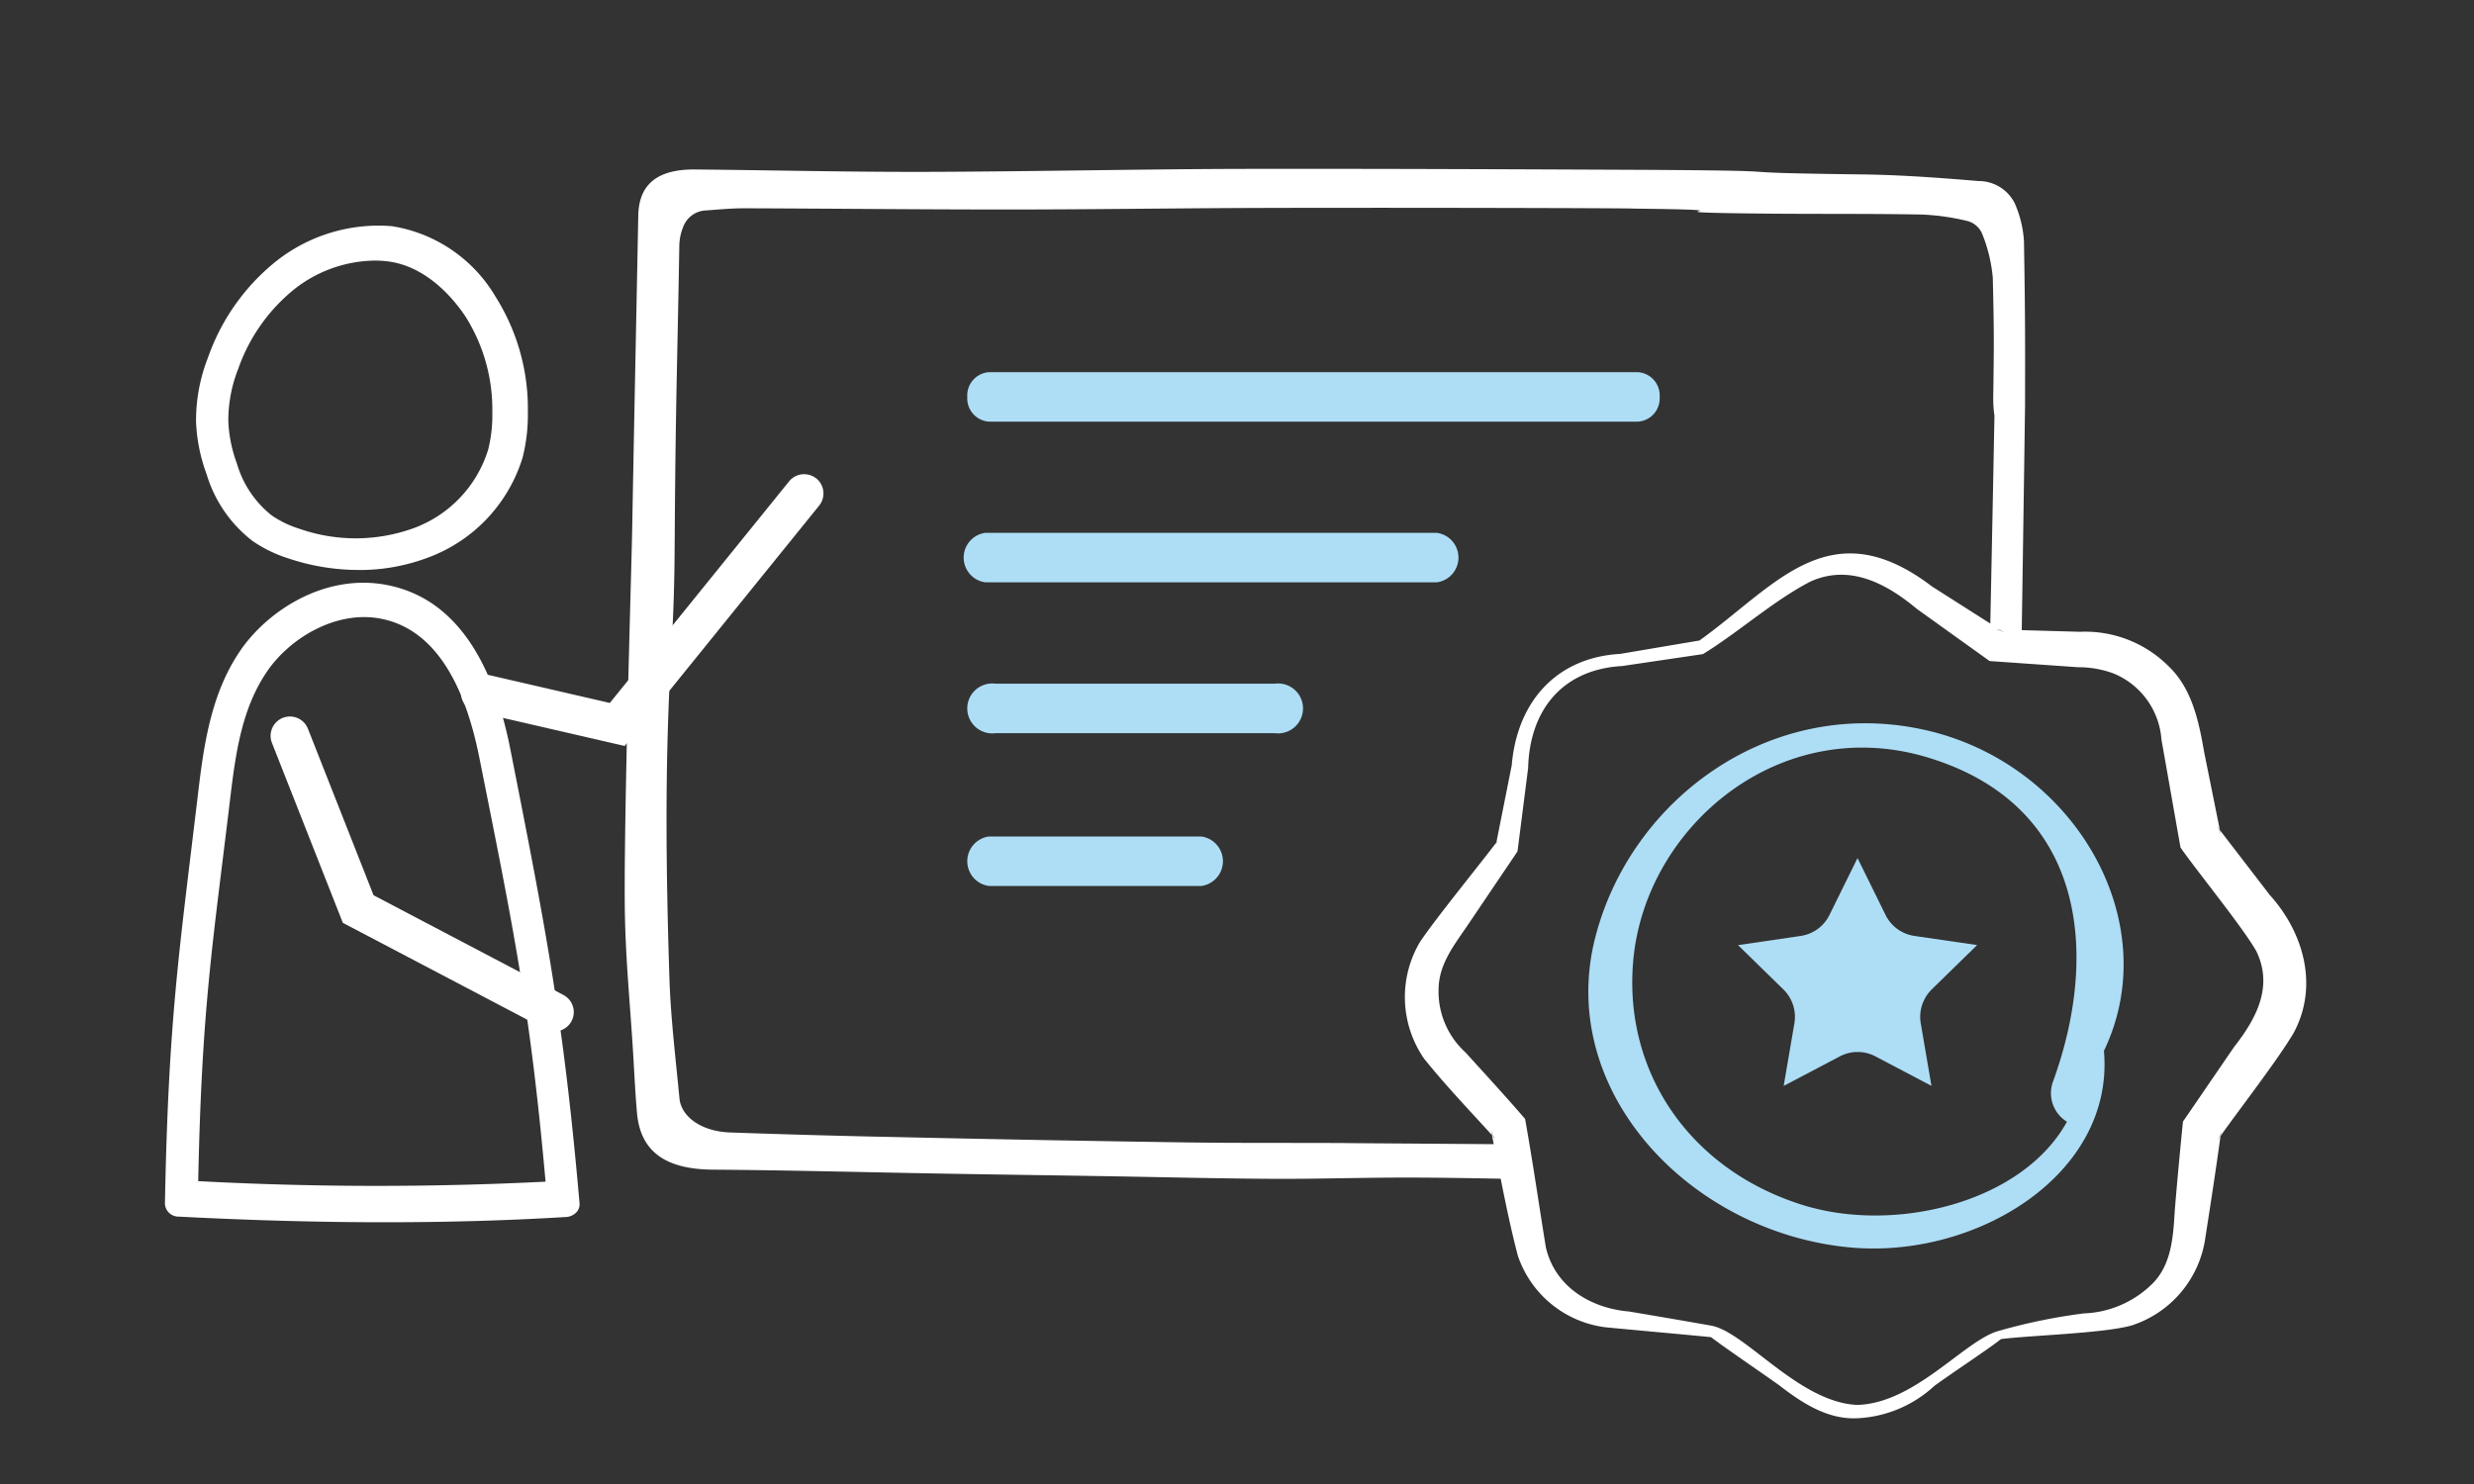
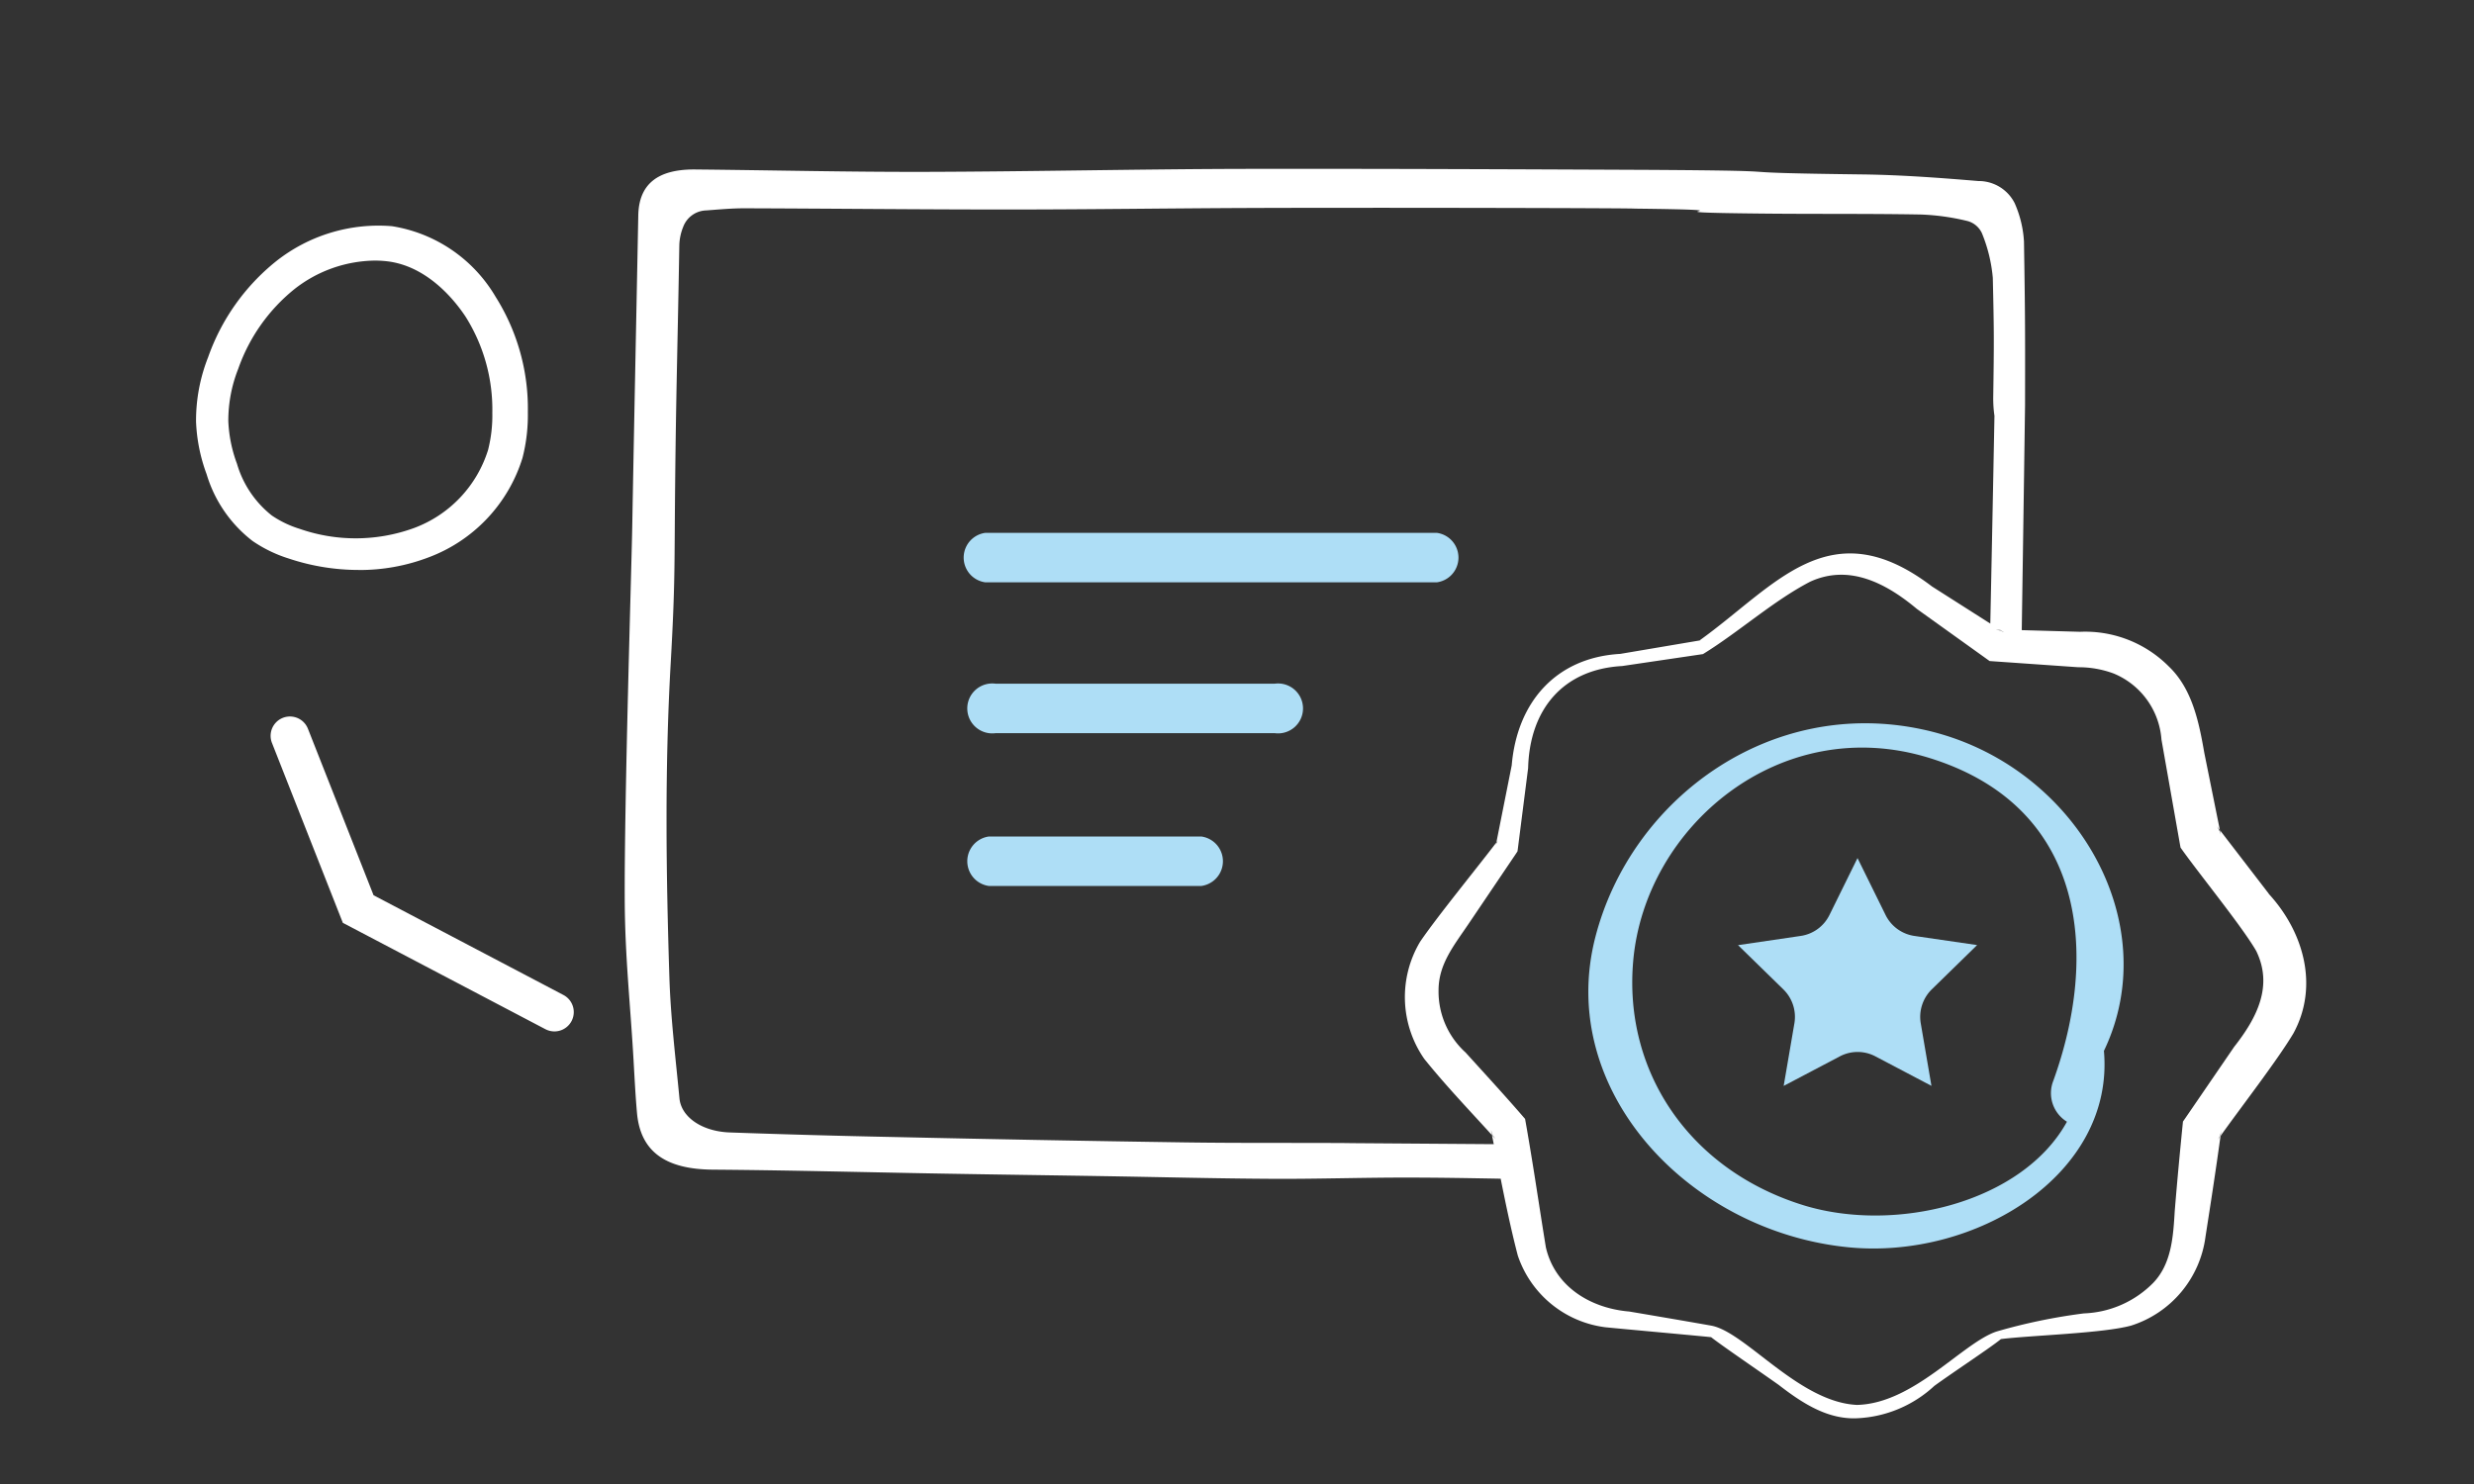
<svg xmlns="http://www.w3.org/2000/svg" width="150" height="90" viewBox="0 0 150 90">
  <rect x="0" y="0" width="150" height="90" fill="#333333" stroke="none" />
  <g id="unsere-trainer-icon" transform="translate(8721 15254)">
    <rect id="Rechteck_668" data-name="Rechteck 668" width="150" height="90" transform="translate(-8721 -15254)" fill="rgba(255,255,255,0)" />
    <g id="Gruppe_29518" data-name="Gruppe 29518" transform="translate(-1861 -5433)">
      <path id="Pfad_110546" data-name="Pfad 110546" d="M67.283,37.222H50.366a1.514,1.514,0,1,1,0-3H67.283a1.514,1.514,0,1,1,0,3" transform="translate(-6850 -9813.758)" fill="#aedef6" />
      <path id="Pfad_110547" data-name="Pfad 110547" d="M62.838,46.489H49.956a1.514,1.514,0,0,1,0-3H62.838a1.514,1.514,0,0,1,0,3" transform="translate(-6850 -9813.758)" fill="#aedef6" />
-       <path id="Pfad_110548" data-name="Pfad 110548" d="M89.317,18.33H49.956a1.414,1.414,0,0,1-1.309-1.5,1.414,1.414,0,0,1,1.309-1.5H89.317a1.414,1.414,0,0,1,1.309,1.5,1.414,1.414,0,0,1-1.309,1.5" transform="translate(-6850 -9813.758)" fill="#aedef6" />
      <path id="Pfad_110549" data-name="Pfad 110549" d="M77.119,28.074H49.737a1.514,1.514,0,0,1,0-3H77.119a1.514,1.514,0,0,1,0,3" transform="translate(-6850 -9813.758)" fill="#aedef6" />
      <path id="Pfad_110550" data-name="Pfad 110550" d="M93.12,31.59l-.08.013-.018.014Z" transform="translate(-6850 -9813.758)" fill="#fff" />
-       <path id="Pfad_110551" data-name="Pfad 110551" d="M80.811,43.743l-.084.109-.036.181a.972.972,0,0,1,.12-.29" transform="translate(-6850 -9813.758)" fill="#fff" />
      <path id="Pfad_110552" data-name="Pfad 110552" d="M80.5,61.569l-.093-.281c.021.105.041.208.062.312.065.072.132.143.2.215Z" transform="translate(-6850 -9813.758)" fill="#fff" />
-       <path id="Pfad_110553" data-name="Pfad 110553" d="M124.653,43.406l-.061-.3-.174-.226a1.746,1.746,0,0,1,.235.53" transform="translate(-6850 -9813.758)" fill="#fff" />
      <path id="Pfad_110554" data-name="Pfad 110554" d="M124.475,61.876c.047-.068.109-.153.161-.226.015-.105.031-.212.046-.317a1.585,1.585,0,0,1-.207.543" transform="translate(-6850 -9813.758)" fill="#fff" />
      <path id="Pfad_110555" data-name="Pfad 110555" d="M111.279,31l.235.115-.247-.157-.245-.007Z" transform="translate(-6850 -9813.758)" fill="#fff" />
      <path id="Pfad_110556" data-name="Pfad 110556" d="M127.559,46.96,124.592,43.1l.061.3a1.746,1.746,0,0,0-.235-.53l.174.226-.946-4.69c-.323-1.86-.732-3.876-2.153-5.232a7.144,7.144,0,0,0-5.379-2.1l-3.534-.1c.116-7.486.2-13.638.2-13.638.009-4.3.006-5.613-.065-9.928a6.687,6.687,0,0,0-.565-2.33,2.445,2.445,0,0,0-2.2-1.341c-2.312-.193-4.641-.368-6.973-.4-10.033-.123-2.561-.208-12.81-.276C82.031,3.026,73.824,2.987,65.55,3c-6.427.013-12.894.163-19.405.181-4.642.013-9.309-.1-14-.145-2.267-.019-3.41.884-3.446,2.789-.14,7.314-.235,11.612-.366,18.893-.049,2.7-.483,16.466-.455,22.633.016,3.443.339,6.28.535,9.712.061,1.065.114,2.13.208,3.191.209,2.354,1.74,3.419,4.6,3.44,4.664.034,9.3.16,13.919.24,3.253.057,6.5.1,9.727.153,3.442.056,6.871.145,10.291.163,2.746.015,5.489-.08,8.22-.075,1.875,0,3.743.035,5.609.068.309,1.552.631,3.1,1.036,4.655a6.456,6.456,0,0,0,5.321,4.355c.816.083,5.5.506,6.4.6.679.532,2.911,2.051,4.106,2.9,1.358,1.05,2.92,2.1,4.739,2.018a7.364,7.364,0,0,0,4.688-1.961c1.162-.844,3.425-2.333,4.04-2.841,1.83-.228,6.164-.346,7.89-.816a6.545,6.545,0,0,0,4.513-5.391c.316-2.024.634-4.08.912-6.11-.052.073-.114.158-.161.226a1.558,1.558,0,0,0,.206-.542c-.014.1-.031.211-.045.316,1.184-1.672,3.444-4.585,4.419-6.225,1.564-2.872.615-6.169-1.5-8.465M111.514,31.11,111.279,31l-.258-.049.245.007Zm-39.7,30.972c-3.31-.022-6.635.008-9.966-.041q-8.792-.127-17.687-.327-4.941-.1-9.911-.276c-1.68-.059-2.944-.925-3.054-2.068-.234-2.452-.535-4.9-.612-7.368-.2-6.3-.283-12.619.077-18.959.282-4.962.223-5.926.273-10.9.059-5.819.157-8.649.253-14.489a3.173,3.173,0,0,1,.235-1.135,1.536,1.536,0,0,1,1.4-1c.777-.058,1.555-.131,2.334-.129,5.354.017,10.681.075,15.977.073,4.938,0,9.849-.074,14.738-.092,7.8-.029,23.221.007,23.222.039,8.507.1-.676.213,7.682.3,3.242.035,6.473,0,9.693.058a13.969,13.969,0,0,1,2.844.4,1.353,1.353,0,0,1,.851.727,9.29,9.29,0,0,1,.662,2.709c.078,3.41.076,3.82.026,7.224a7.275,7.275,0,0,0,.074,1.148s-.106,5.62-.252,12.6l-3.534-2.25c-6.217-4.735-9.494-.021-14.1,3.276l.08-.013-.1.027.018-.014-4.8.812c-3.923.223-6.261,2.958-6.581,6.761l-.931,4.677c.025-.034.059-.077.084-.11a.928.928,0,0,0-.12.291l.036-.181c-1.164,1.532-3.607,4.52-4.626,6.025a6.562,6.562,0,0,0,.256,7.1c1.286,1.6,2.72,3.1,4.107,4.626-.021-.1-.041-.208-.062-.312l.093.281.166.246c-.065-.072-.132-.143-.2-.215l.108.545-8.757-.063m53.638-5.824-2.912,4.254-.182.263c-.181,1.816-.353,3.634-.5,5.454-.09,1.512-.192,3.167-1.295,4.319a6.212,6.212,0,0,1-4.208,1.86,34.561,34.561,0,0,0-5.3,1.1c-2.069.693-5.019,4.37-8.462,4.451-3.531-.166-6.769-4.442-8.845-4.81s-4.963-.854-4.963-.854c-2.373-.2-4.511-1.527-5.054-3.894-.216-1.321-.429-2.72-.649-4.119q-.168-1.069-.345-2.124c-.087-.52-.175-1.041-.267-1.546-1.175-1.365-2.4-2.693-3.605-4.025a4.985,4.985,0,0,1-1.641-3.775c0-1.594.941-2.722,1.84-4.057l2.846-4.215.1-.153.019-.138.626-4.913c.09-3.523,2.086-5.987,5.7-6.188l4.9-.724c2.161-1.327,4.269-3.234,6.5-4.391,2.366-1.085,4.607.093,6.47,1.651l4.211,3.018.192.138.008.005.292.021,1.62.113,3.464.242a6.079,6.079,0,0,1,2.15.382,4.7,4.7,0,0,1,2.892,4l.221,1.254.885,5.017.051.283c1.011,1.45,3.739,4.79,4.588,6.27,1.035,2.12.055,4.051-1.346,5.828" transform="translate(-6850 -9813.758)" fill="#fff" />
      <path id="Pfad_110558" data-name="Pfad 110558" d="M117.562,56.491c.663,7.5-7.8,12.687-15.527,11.907-9.656-.973-17.685-9.531-15.313-18.787,2.149-8.392,10.629-14.658,19.952-12.591,9.058,2.007,14.663,11.6,10.888,19.471M89.022,51.04c-.59,6.71,3.4,12.63,10.238,14.785,5.593,1.766,13.348-.115,16.06-5.038a2.033,2.033,0,0,1-.836-2.458c2.754-7.582,2.1-16.645-7.531-19.611-9.007-2.771-17.218,4.165-17.931,12.322" transform="translate(-6850 -9813.758)" fill="#aedef6" />
      <path id="Pfad_110559" data-name="Pfad 110559" d="M95.378,50.078l2.747,2.683a2.328,2.328,0,0,1,.669,2.064l-.649,3.79,3.4-1.789a2.312,2.312,0,0,1,2.167,0l3.393,1.786-.65-3.8a2.339,2.339,0,0,1,.67-2.053l2.748-2.685-3.8-.554a2.323,2.323,0,0,1-1.751-1.273l-1.7-3.45-1.7,3.45a2.314,2.314,0,0,1-1.756,1.274ZM98.81,47.01h0Z" transform="translate(-6850 -9813.758)" fill="#aedef6" />
-       <path id="Pfad_110562" data-name="Pfad 110562" d="M39.491,21.776a1.176,1.176,0,0,0-1.648.175L26.974,35.39l-7.589-1.753a1.172,1.172,0,1,0-.528,2.284L27.876,38l11.79-14.579a1.173,1.173,0,0,0-.175-1.649" transform="translate(-6850 -9813.758)" fill="#fff" />
      <path id="Pfad_110563" data-name="Pfad 110563" d="M11.737,27.324a13.352,13.352,0,0,1-4.226-.692,8.169,8.169,0,0,1-2.2-1.067,8.005,8.005,0,0,1-2.785-4.052,10.293,10.293,0,0,1-.64-3.186,10.477,10.477,0,0,1,.733-3.907,12.977,12.977,0,0,1,4.1-5.8,10,10,0,0,1,7.042-2.145,8.9,8.9,0,0,1,6.288,4.283,12.719,12.719,0,0,1,1.955,7,10.443,10.443,0,0,1-.324,2.767,9.4,9.4,0,0,1-5.692,6.034,11.711,11.711,0,0,1-4.245.768M12.71,8.562a8.036,8.036,0,0,0-4.878,1.745,10.785,10.785,0,0,0-3.389,4.822,8.523,8.523,0,0,0-.6,3.172,8.367,8.367,0,0,0,.524,2.579,6.22,6.22,0,0,0,2.117,3.144,6.289,6.289,0,0,0,1.689.808,10.318,10.318,0,0,0,6.919-.047,7.4,7.4,0,0,0,4.5-4.738,8.5,8.5,0,0,0,.258-2.247,10.573,10.573,0,0,0-1.611-5.82c-.612-.932-2.31-3.128-4.845-3.384a6.575,6.575,0,0,0-.675-.034" transform="translate(-6850 -9813.758)" fill="#fff" />
-       <path id="Pfad_110564" data-name="Pfad 110564" d="M13.353,66.884c-3.96,0-8.116-.114-12.528-.342A.822.822,0,0,1,0,65.754c.217-11.337.878-15.33,2.023-25,.362-3.052.827-6,2.527-8.509,1.664-2.455,5.177-4.753,8.955-4s6.279,4.094,7.433,9.933c2.211,11.18,3.225,16.447,4.2,27.552a.72.72,0,0,1-.209.568.929.929,0,0,1-.6.267c-3.51.213-7.152.319-10.978.319M2.017,64.391a205.044,205.044,0,0,0,21.061.032c-.935-10.467-1.925-15.254-4.02-25.74-1-4.992-3-7.818-5.949-8.4-2.74-.54-5.546,1.192-6.906,3.18C4.72,35.629,4.314,38.192,3.97,41.075c-1.089,9.1-1.729,12.686-1.953,23.316" transform="translate(-6850 -9813.758)" fill="#fff" />
      <path id="Pfad_110565" data-name="Pfad 110565" d="M24.16,53.1,12.649,47.052,8.67,36.954a1.172,1.172,0,0,0-2.181.859l4.254,10.8.043.112,12.286,6.452a1.186,1.186,0,0,0,.542.133,1.172,1.172,0,0,0,.546-2.21" transform="translate(-6850 -9813.758)" fill="#fff" />
    </g>
  </g>
</svg>